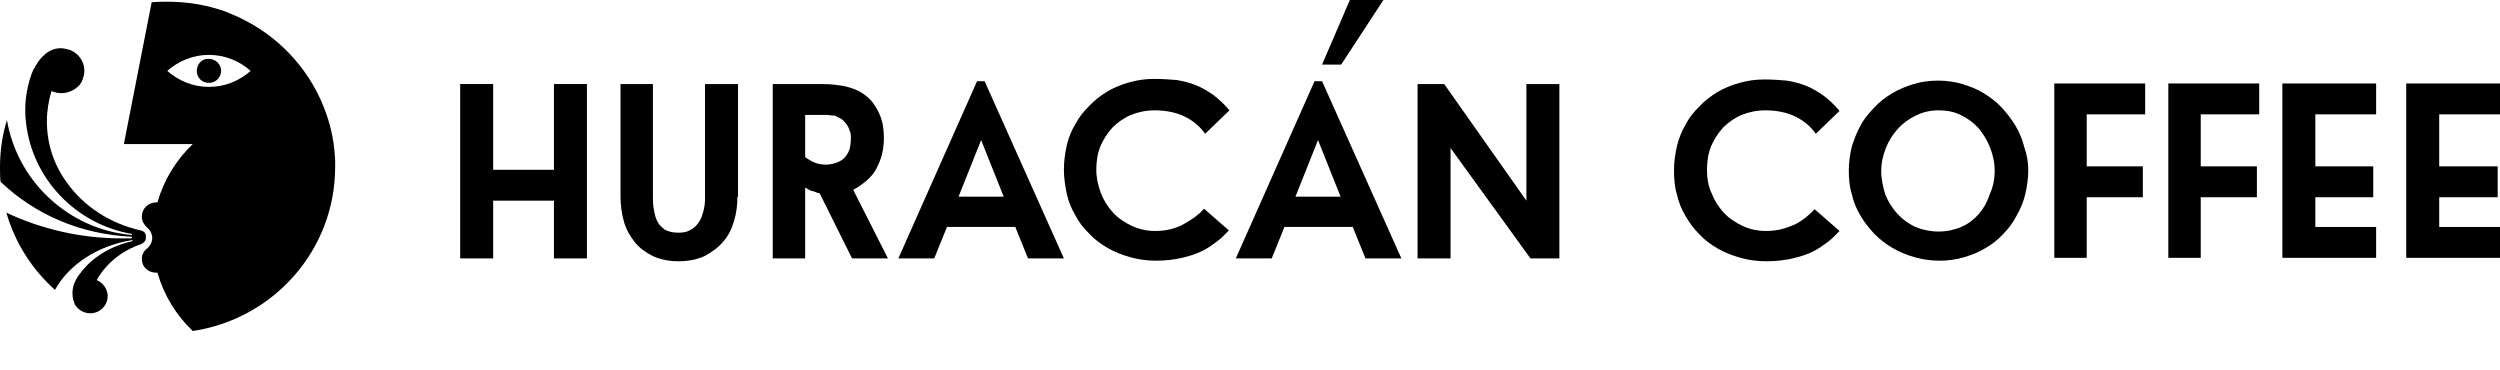
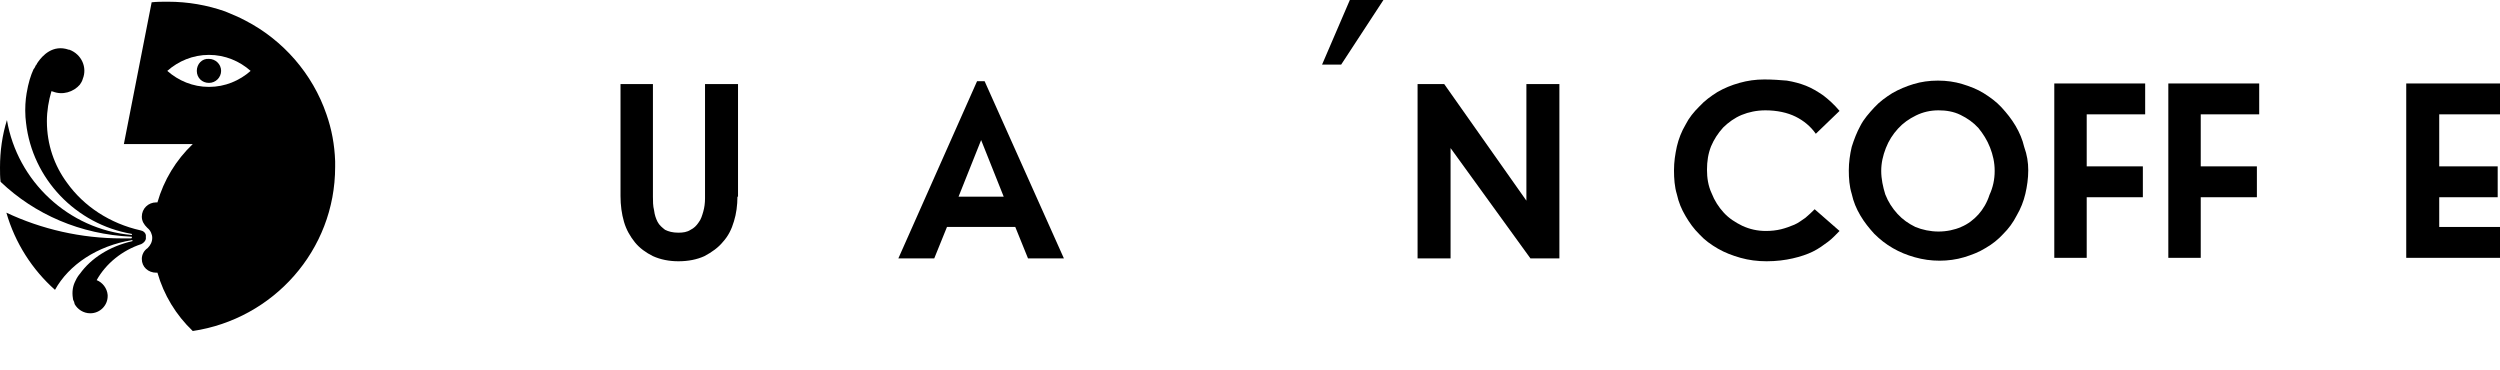
<svg xmlns="http://www.w3.org/2000/svg" width="1046" height="155" viewBox="0 0 1046 155" fill="none">
-   <path d="M231.771 108.117V83.958H206.342V108.117H192.537V35.162H206.342V71.042H231.771V35.162H245.576V108.117H231.771Z" fill="black" />
  <path d="M308.545 82.284C308.545 85.872 308.06 89.46 307.091 92.57C306.123 95.918 304.67 98.789 302.49 101.181C300.552 103.573 297.888 105.486 294.74 107.161C291.592 108.596 287.959 109.313 283.842 109.313C279.967 109.313 276.334 108.596 273.185 107.161C270.279 105.725 267.615 103.812 265.678 101.42C263.74 99.028 262.045 96.157 261.076 92.809C260.107 89.46 259.623 85.872 259.623 82.045V35.162H273.185V82.284C273.185 84.198 273.185 86.111 273.67 88.025C273.912 89.938 274.396 91.374 275.123 92.809C275.849 94.244 277.06 95.201 278.271 96.157C279.724 96.875 281.42 97.353 283.842 97.353C285.779 97.353 287.474 97.114 288.928 96.157C290.381 95.44 291.349 94.483 292.318 93.048C293.287 91.852 293.771 90.178 294.256 88.503C294.74 86.829 294.982 84.915 294.982 83.002V35.162H308.787V82.284H308.545Z" fill="black" />
-   <path d="M356.496 108.117L342.933 80.849C342.449 80.849 341.723 80.61 341.238 80.37C340.754 80.131 340.027 79.892 339.543 79.892C339.058 79.653 338.574 79.414 338.09 79.174C337.605 78.935 337.363 78.696 336.879 78.457V108.117H323.316V35.162H340.996C343.902 35.162 346.566 35.162 348.746 35.401C350.926 35.641 352.863 35.88 354.558 36.358C356.254 36.837 357.707 37.315 359.16 38.032C360.613 38.75 361.824 39.707 363.035 40.664C365.215 42.577 366.91 45.208 368.121 48.079C369.332 50.949 369.816 54.059 369.816 57.647C369.816 60.039 369.574 62.191 369.09 64.344C368.605 66.497 367.636 68.65 366.668 70.563C365.699 72.477 364.246 74.151 362.551 75.587C360.855 77.022 358.918 78.457 356.98 79.414L371.511 108.117H356.496ZM356.012 57.647C356.012 56.69 356.012 55.733 355.527 54.776C355.285 53.819 354.801 52.863 354.316 52.145C353.832 51.428 353.105 50.71 352.379 49.992C351.652 49.514 350.683 49.036 349.715 48.557C349.23 48.318 348.746 48.318 348.019 48.318C347.535 48.318 346.808 48.079 346.082 48.079C345.355 48.079 344.629 48.079 343.902 48.079C342.933 48.079 341.965 48.079 340.996 48.079H336.879V65.779C338.332 66.736 339.785 67.693 341.238 68.171C342.691 68.65 344.144 68.889 345.355 68.889C346.808 68.889 348.262 68.65 349.715 68.171C350.926 67.693 352.137 67.215 353.105 66.258C354.074 65.301 354.801 64.105 355.285 62.909C355.769 61.474 356.012 59.8 356.012 57.647Z" fill="black" />
  <path d="M430.121 108.117L424.793 94.961H396.215L390.887 108.117H375.871L408.808 33.966H411.957L445.136 108.117H430.121ZM410.504 58.603L401.058 82.284H419.949L410.504 58.603Z" fill="black" />
-   <path d="M504.23 55.972C502.05 52.863 499.144 50.471 495.754 48.796C492.363 47.122 488.004 46.165 483.16 46.165C479.527 46.165 476.136 46.883 473.23 48.079C470.324 49.275 467.66 51.188 465.48 53.341C463.301 55.733 461.605 58.364 460.394 61.235C459.183 64.344 458.699 67.454 458.699 71.042C458.699 74.39 459.426 77.739 460.637 80.849C461.848 83.958 463.543 86.59 465.722 88.981C467.902 91.374 470.566 93.048 473.472 94.483C476.621 95.918 479.769 96.636 483.402 96.636C485.582 96.636 487.761 96.397 489.699 95.918C491.636 95.44 493.574 94.722 495.269 93.765C496.964 92.809 498.418 91.852 499.871 90.895C501.324 89.699 502.535 88.742 503.746 87.307L514.16 96.397C512.707 97.832 511.253 99.506 509.316 100.941C507.378 102.377 505.441 103.812 503.019 105.008C500.597 106.204 497.691 107.16 494.543 107.878C491.394 108.596 487.761 109.074 483.886 109.074C480.011 109.074 476.379 108.596 472.988 107.639C469.597 106.682 466.449 105.486 463.543 103.812C460.637 102.137 457.973 100.224 455.793 97.832C453.371 95.44 451.434 93.048 449.98 90.177C448.285 87.307 447.074 84.437 446.348 81.088C445.621 77.739 445.137 74.39 445.137 70.802C445.137 67.454 445.621 64.105 446.348 60.756C447.074 57.647 448.285 54.537 449.98 51.906C451.434 49.035 453.371 46.644 455.793 44.252C457.973 41.86 460.637 39.946 463.301 38.272C466.207 36.597 469.113 35.401 472.504 34.444C475.894 33.488 479.285 33.009 482.918 33.009C486.308 33.009 489.457 33.248 492.363 33.488C495.269 33.966 497.933 34.684 500.355 35.64C502.777 36.597 505.199 38.032 507.621 39.707C509.8 41.381 512.222 43.534 514.402 46.165L504.23 55.972Z" fill="black" />
-   <path d="M571.316 108.117L565.988 94.961H537.41L532.082 108.117H517.066L550.004 33.966H553.152L586.332 108.117H571.316ZM551.457 58.603L542.012 82.284H560.902L551.457 58.603Z" fill="black" />
  <path d="M640.339 108.117L606.918 61.952V108.117H593.113V35.162H604.254L638.644 83.958V35.162H652.449V108.117H640.339Z" fill="black" />
  <path d="M759.736 55.972C757.556 52.862 754.65 50.471 751.259 48.796C747.869 47.122 743.509 46.165 738.666 46.165C735.033 46.165 731.642 46.883 728.736 48.078C725.83 49.275 723.166 51.188 720.986 53.341C718.806 55.733 717.111 58.364 715.9 61.234C714.689 64.344 714.205 67.454 714.205 71.041C714.205 74.39 714.689 77.739 716.142 80.849C717.353 83.958 719.049 86.589 721.228 88.981C723.408 91.373 726.072 93.048 728.978 94.483C732.127 95.918 735.275 96.636 738.908 96.636C741.087 96.636 743.267 96.396 745.205 95.918C747.142 95.44 749.08 94.722 750.775 94.004C752.47 93.287 753.923 92.091 755.376 91.134C756.829 89.938 758.04 88.742 759.251 87.546L769.665 96.636C768.212 98.071 766.759 99.745 764.822 101.18C762.884 102.616 760.947 104.051 758.525 105.247C756.103 106.443 753.197 107.4 750.048 108.117C746.9 108.835 743.267 109.313 739.15 109.313C735.275 109.313 731.642 108.835 728.252 107.878C724.861 106.921 721.713 105.725 718.806 104.051C715.9 102.376 713.236 100.463 711.057 98.071C708.635 95.679 706.939 93.287 705.244 90.416C703.549 87.546 702.338 84.676 701.611 81.327C700.643 78.217 700.4 74.629 700.4 71.281C700.4 67.693 700.885 64.583 701.611 61.234C702.338 58.125 703.549 55.015 705.244 52.145C706.697 49.275 708.635 46.883 711.057 44.491C713.236 42.099 715.9 40.185 718.564 38.511C721.47 36.836 724.377 35.64 727.767 34.684C731.158 33.727 734.548 33.248 738.181 33.248C741.572 33.248 744.962 33.487 747.626 33.727C750.533 34.205 753.197 34.923 755.619 35.88C758.04 36.836 760.462 38.271 762.884 39.946C765.064 41.62 767.486 43.773 769.665 46.404L759.736 55.972Z" fill="black" />
  <path d="M848.619 71.281C848.619 74.63 848.134 77.979 847.408 81.088C846.681 84.198 845.47 87.307 843.775 90.178C842.322 93.048 840.384 95.679 838.205 97.832C836.025 100.224 833.603 102.138 830.697 103.812C828.033 105.486 824.884 106.682 821.736 107.639C818.588 108.596 814.955 109.074 811.564 109.074C807.931 109.074 804.541 108.596 801.15 107.639C797.76 106.682 794.853 105.486 791.947 103.812C789.041 102.138 786.619 100.224 784.197 97.832C782.018 95.44 780.08 93.048 778.385 90.178C776.689 87.307 775.479 84.437 774.752 81.088C773.783 77.979 773.541 74.63 773.541 71.281C773.541 67.932 774.025 64.584 774.752 61.474C775.721 58.364 776.932 55.255 778.385 52.624C779.838 49.753 782.018 47.361 784.197 44.969C786.377 42.577 789.041 40.664 791.705 38.989C794.611 37.315 797.517 36.119 800.666 35.162C803.814 34.205 807.205 33.727 810.838 33.727C814.47 33.727 817.861 34.205 821.009 35.162C824.158 36.119 827.306 37.315 829.97 38.989C832.634 40.664 835.298 42.577 837.478 44.969C839.658 47.361 841.595 49.753 843.291 52.624C844.986 55.494 846.197 58.364 846.923 61.474C848.134 64.823 848.619 67.932 848.619 71.281ZM834.572 71.52C834.572 67.932 833.845 64.823 832.634 61.713C831.423 58.604 829.728 55.972 827.791 53.58C825.611 51.188 823.189 49.514 820.283 48.079C817.377 46.644 814.228 46.165 811.08 46.165C807.689 46.165 804.541 46.883 801.635 48.318C798.728 49.753 796.306 51.428 794.127 53.82C791.947 56.212 790.252 58.843 789.041 61.952C787.83 65.062 787.103 68.171 787.103 71.52C787.103 74.869 787.83 78.218 788.799 81.327C790.01 84.437 791.705 87.068 793.885 89.46C796.064 91.852 798.486 93.526 801.392 94.962C804.299 96.158 807.689 96.875 811.08 96.875C814.47 96.875 817.861 96.158 820.525 94.962C823.431 93.766 825.853 91.852 827.791 89.699C829.728 87.546 831.423 84.676 832.392 81.567C833.845 78.457 834.572 75.108 834.572 71.52Z" fill="black" />
  <path d="M873.078 47.84V69.606H896.57V82.523H873.078V107.878H859.516V34.923H897.539V47.84H873.078Z" fill="black" />
  <path d="M920.789 47.84V69.606H944.281V82.523H920.789V107.878H907.227V34.923H945.25V47.84H920.789Z" fill="black" />
-   <path d="M954.938 107.878V34.923H994.172V47.84H968.742V69.606H992.961V82.523H968.742V94.961H994.172V107.878H954.938Z" fill="black" />
  <path d="M1006.77 107.878V34.923H1046V47.84H1020.57V69.606H1045.03V82.523H1020.57V94.961H1046V107.878H1006.77Z" fill="black" />
-   <path d="M561.144 27.029H553.152L564.777 0H578.824L561.144 27.029Z" fill="black" />
+   <path d="M561.144 27.029H553.152L564.777 0H578.824L561.144 27.029" fill="black" />
  <path d="M61.031 99.985C61.031 99.745 61.031 99.745 61.031 99.506C61.031 99.506 61.031 99.506 61.031 99.267C61.031 99.028 61.031 98.789 61.031 98.31C60.789 97.353 60.062 96.636 58.851 96.397C46.015 93.526 35.117 86.35 28.093 76.543C22.765 69.367 19.617 60.517 19.617 50.71C19.617 46.404 20.344 42.099 21.555 38.032C21.555 38.272 21.797 38.272 22.039 38.272C26.156 39.946 30.758 38.511 33.422 35.401C33.906 34.684 34.39 33.966 34.633 33.009C36.57 28.225 34.148 22.724 29.062 20.81C28.82 20.81 28.82 20.81 28.82 20.81C22.039 18.418 17.68 23.441 15.984 25.833C15.742 26.073 15.742 26.312 15.5 26.551C15.5 26.79 15.258 26.79 15.258 27.029C15.258 27.269 15.015 27.269 15.015 27.269C14.773 27.747 14.531 28.465 14.047 28.943C12.836 31.574 11.867 34.684 11.14 38.989C10.656 41.86 10.414 45.208 10.656 49.035C10.656 49.753 10.898 50.71 10.898 51.428C13.562 74.869 31.726 93.766 54.976 97.832C54.976 97.832 55.218 97.832 55.218 98.071C55.218 98.31 55.218 98.31 54.976 98.31C28.578 95.918 7.266 75.826 2.906 50.231C0.969 56.451 0 63.148 0 70.085C0 71.999 0 74.151 0.242 76.065C14.531 89.699 33.664 98.071 54.976 99.028C55.218 99.028 55.218 99.267 55.218 99.267C55.218 99.506 54.976 99.506 54.976 99.745C53.765 99.745 52.554 99.745 51.101 99.745C33.906 99.745 17.437 95.918 2.664 88.981C6.297 101.659 13.562 112.901 23.008 121.273C28.82 110.749 40.687 102.855 55.218 100.463C55.218 100.463 55.461 100.463 55.461 100.702C55.461 100.702 55.461 100.941 55.218 100.941C45.773 103.094 38.023 108.117 33.422 114.576C33.179 114.815 32.211 116.011 31.484 117.685C30.515 119.599 30.031 121.991 30.515 124.861C30.515 125.34 30.758 125.818 31 126.296C31 126.536 31.242 127.014 31.242 127.253C32.453 129.406 34.875 131.08 37.781 131.08C41.898 131.08 45.047 127.732 45.047 123.904C45.047 123.665 45.047 123.665 45.047 123.426C44.804 120.556 42.867 118.164 40.445 117.207C44.32 110.27 51.101 104.769 59.093 102.137C60.062 101.659 60.789 100.941 61.031 99.985Z" fill="black" />
  <path d="M140.226 67.454C139.984 60.517 138.773 54.059 136.593 47.839C130.781 30.856 118.429 16.744 102.687 8.611C100.023 7.176 97.117 5.98 94.211 4.784C86.703 2.153 78.711 0.718 70.234 0.718C67.812 0.718 65.633 0.718 63.453 0.957L51.828 60.278H80.648C73.625 66.975 68.539 75.347 65.875 84.676C65.633 84.676 65.633 84.676 65.391 84.676C62 84.676 59.336 87.307 59.336 90.656C59.336 92.569 60.305 94.005 61.516 95.201C61.516 95.201 61.516 95.201 61.758 95.44C62.969 96.397 63.695 98.071 63.695 99.506C63.695 101.18 62.969 102.616 61.758 103.812C60.305 104.768 59.336 106.443 59.336 108.356C59.336 111.705 62 114.097 65.391 114.097C65.633 114.097 65.633 114.097 65.875 114.097C68.539 123.426 73.625 131.798 80.648 138.495C114.312 133.472 140.226 104.768 140.226 69.846C140.226 69.128 140.226 68.41 140.226 67.454ZM87.429 36.358C80.648 36.358 74.594 33.727 69.992 29.66C74.594 25.594 80.648 22.963 87.429 22.963C94.211 22.963 100.265 25.594 104.867 29.66C100.265 33.727 94.211 36.358 87.429 36.358Z" fill="black" />
  <path d="M82.344 29.66C82.344 32.531 84.523 34.684 87.43 34.684C90.336 34.684 92.516 32.292 92.516 29.66C92.516 26.79 90.094 24.637 87.43 24.637C84.523 24.398 82.344 26.79 82.344 29.66Z" fill="black" />
</svg>